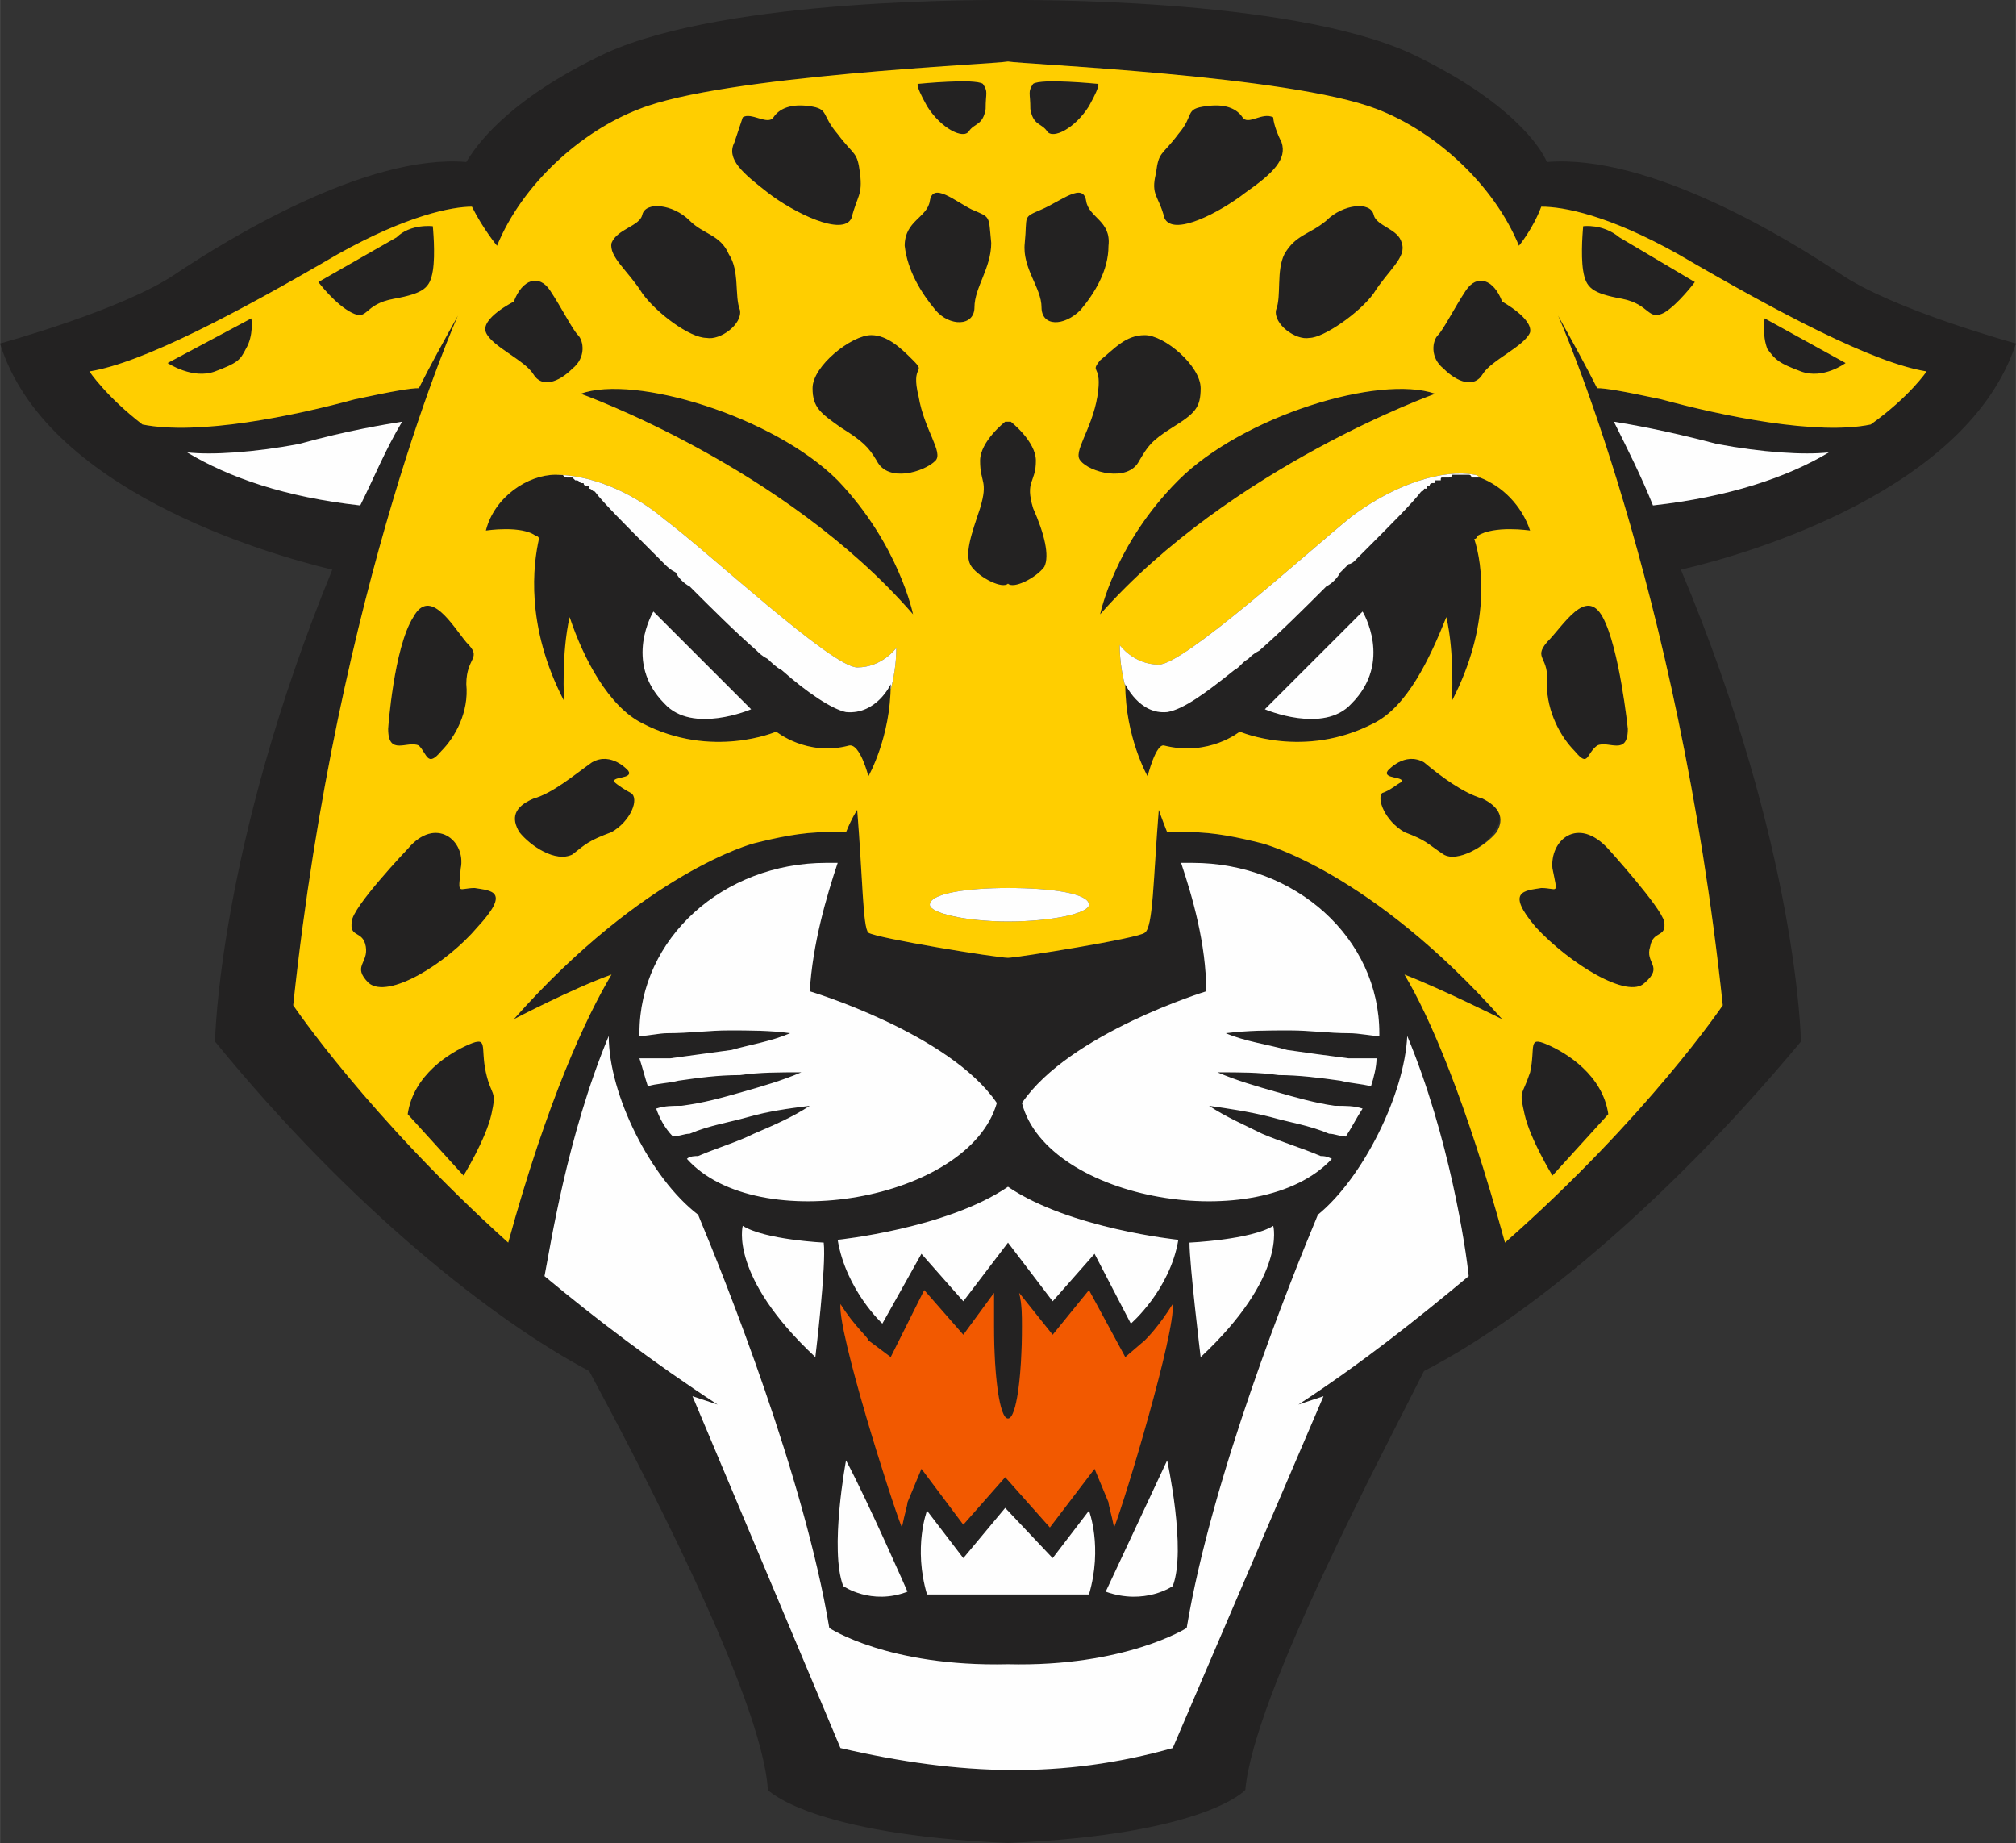
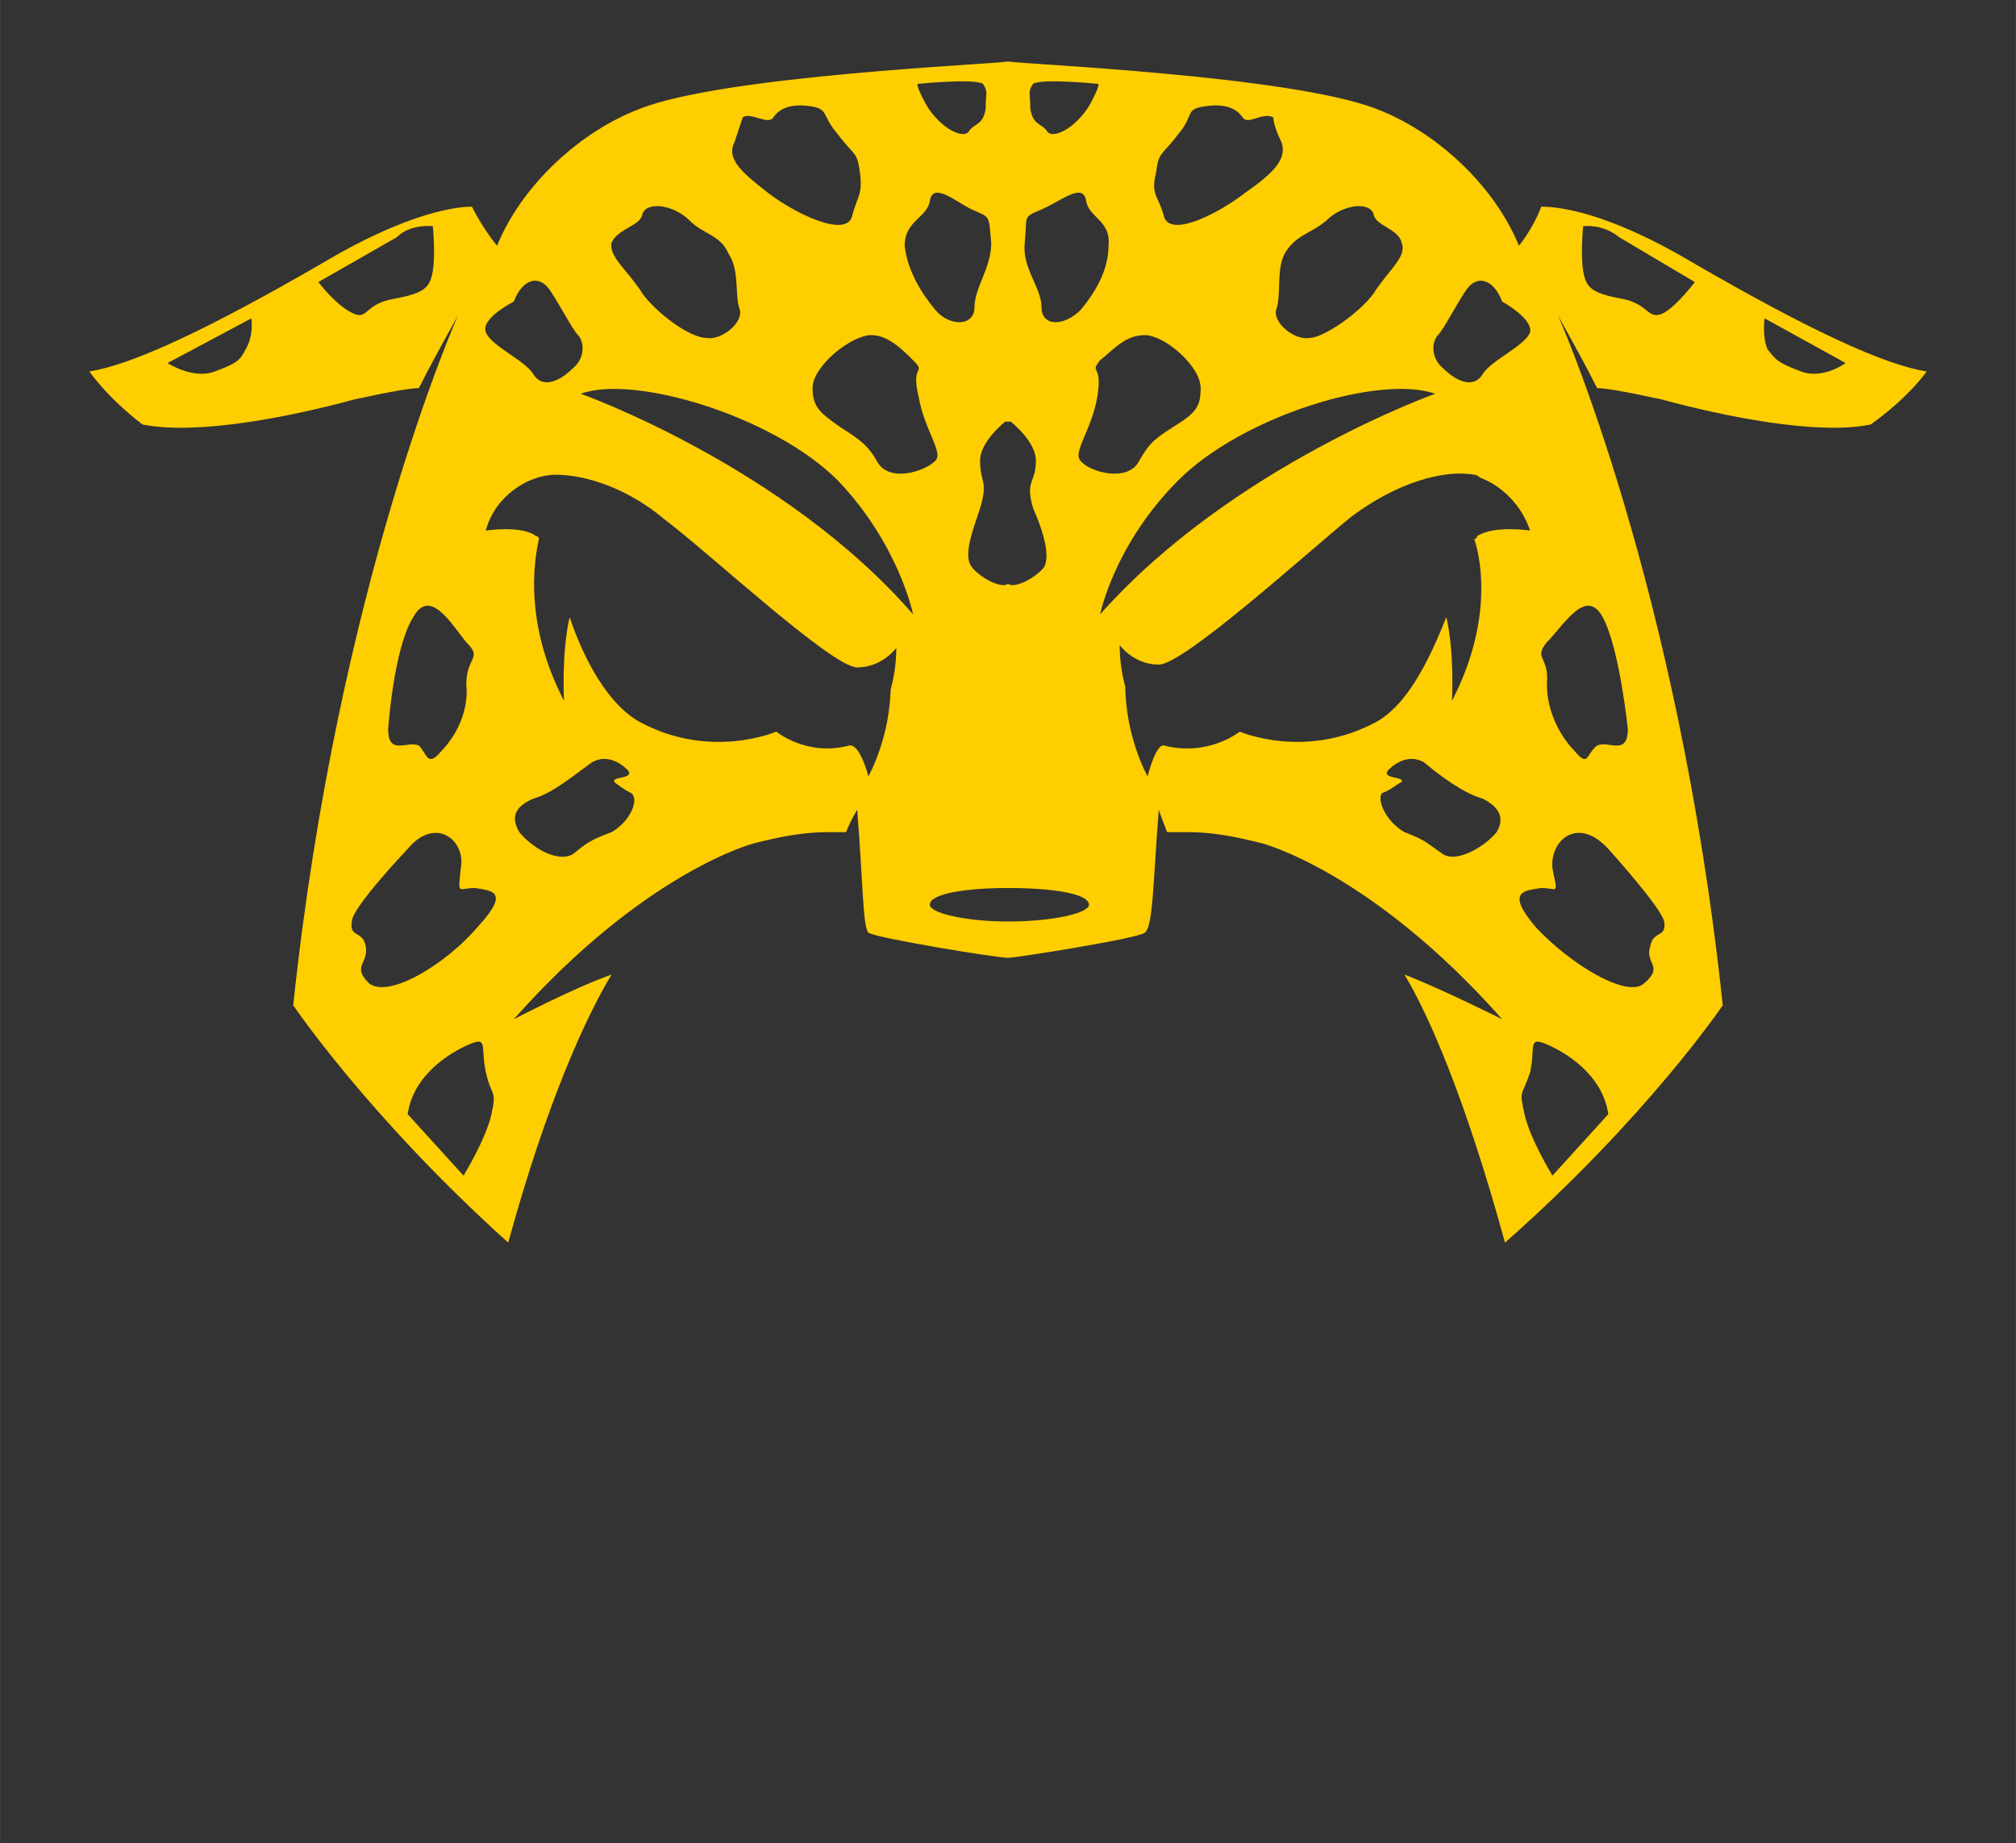
<svg xmlns="http://www.w3.org/2000/svg" xml:space="preserve" width="3825px" height="3496px" version="1.1" style="shape-rendering:geometricPrecision; text-rendering:geometricPrecision; image-rendering:optimizeQuality; fill-rule:evenodd; clip-rule:evenodd" viewBox="0 0 4685.01 4282.25">
  <rect x="0" y="0" width="4685.01" height="4282.25" fill="#333333" stroke="none" />
  <defs>
    <style type="text/css">
   
    .fil2 {fill:#FEFEFE;fill-rule:nonzero}
    .fil0 {fill:#232222;fill-rule:nonzero}
    .fil3 {fill:#F25900;fill-rule:nonzero}
    .fil1 {fill:#FFCE00;fill-rule:nonzero}
   
  </style>
  </defs>
  <g id="Layer_x0020_1">
-     <path class="fil0" d="M4685.01 798.11c0,0 -285.55,-77.85 -408.85,-162.2 -116.79,-77.85 -441.22,-278.99 -681.31,-259.53 -12.98,-32.44 -84.36,-142.73 -317.96,-253.03 -285.51,-129.74 -901.96,-123.3 -934.4,-123.3 -32.44,0 -648.89,-6.44 -934.4,123.3 -233.6,110.3 -304.98,220.59 -324.45,253.03 -233.6,-19.46 -558.04,181.68 -674.84,259.53 -123.29,84.35 -408.8,162.2 -408.8,162.2 103.82,337.39 609.95,486.62 772.18,525.54 -266.04,648.82 -272.54,1096.5 -272.54,1096.5 317.96,389.29 648.89,648.82 869.52,765.6 97.33,181.67 402.31,752.63 415.28,973.23 0,0 97.34,103.81 558.05,123.27 460.71,-19.47 551.56,-123.27 551.56,-123.27 19.46,-220.6 324.44,-791.56 415.28,-973.23 227.12,-116.79 551.56,-376.31 875.99,-765.6 0,0 -6.45,-447.68 -279,-1096.5 168.7,-38.92 668.34,-188.15 778.69,-525.54zm-4250.25 253.06c58.4,6.48 155.73,0 259.56,-19.46 116.79,-32.45 201.15,-45.42 240.08,-51.91 -38.94,64.88 -64.89,129.76 -97.33,194.64 -175.2,-19.47 -304.99,-64.88 -402.31,-123.27zm2582.56 2212.46c0,0 19.47,-6.49 58.41,-19.46l-350.4 817.5c-253.07,71.38 -493.16,64.89 -772.18,0l-343.92 -817.5c38.94,12.97 58.41,19.46 58.41,19.46 -149.25,-97.32 -285.52,-201.13 -402.32,-298.46 12.98,-64.88 51.92,-324.4 149.25,-557.97 0,136.25 97.34,330.89 207.64,415.24 64.89,155.72 246.58,609.88 304.98,960.24 0,0 136.27,90.84 415.29,84.35 272.54,6.49 415.29,-84.35 415.29,-84.35 58.4,-350.36 240.08,-804.52 304.98,-960.24 103.82,-84.35 201.15,-278.99 207.64,-415.24 97.33,233.57 136.27,493.09 142.76,557.97 -116.8,97.33 -246.58,201.14 -395.83,298.46zm-700.79 -700.72c-64.89,227.08 -558.05,311.43 -720.27,129.76 6.49,-6.48 19.47,-6.48 25.96,-6.48 45.42,-19.47 90.84,-32.44 129.77,-51.91 45.42,-19.46 90.85,-38.93 129.79,-64.88 -51.92,6.49 -97.34,12.98 -142.76,25.95 -45.42,12.98 -90.85,19.47 -136.26,38.93 -12.98,0 -25.96,6.49 -38.94,6.49 -19.47,-19.46 -32.44,-45.42 -38.93,-64.88 19.46,-6.48 38.93,-6.48 58.4,-6.48 51.9,-6.49 97.33,-19.48 142.75,-32.45 45.43,-12.97 90.84,-25.95 136.27,-45.41 -51.92,0 -97.34,0 -142.76,6.48 -51.91,0 -97.33,6.49 -142.76,12.98 -25.95,6.49 -51.9,6.49 -71.37,12.98 -6.49,-19.47 -12.98,-45.41 -19.47,-64.88 25.96,0 45.42,0 71.38,0 45.42,-6.49 97.33,-12.98 142.76,-19.47 45.42,-12.97 90.84,-19.46 136.26,-38.93 -45.42,-6.48 -97.33,-6.48 -142.75,-6.48 -45.43,0 -90.85,6.48 -142.76,6.48 -19.47,0 -45.42,6.49 -64.89,6.49l0 -6.49c0,-220.59 194.67,-395.77 434.76,-395.77 6.49,0 12.98,0 25.95,0 -25.95,77.85 -58.4,188.15 -64.88,298.45 0,0 324.44,97.32 434.75,259.53l0 -0.01zm421.78 317.92c-19.46,116.8 -110.3,194.65 -110.3,194.65l-84.36 -162.2 -97.33 110.29 -103.82 -136.25 -103.83 136.25 -97.33 -110.29 -90.85 162.2c0,0 -84.35,-77.85 -103.82,-194.65 0,0 253.07,-25.95 395.83,-123.27 142.75,97.32 395.81,123.27 395.81,123.27zm6.49 -875.92c6.49,0 19.48,0 25.96,0 240.09,0 434.76,175.18 434.76,395.78l0 6.49c-19.47,0 -45.42,-6.49 -71.37,-6.49 -45.43,0 -90.85,-6.48 -136.27,-6.48 -51.92,0 -97.34,0 -149.25,6.48 45.42,19.46 97.33,25.95 142.76,38.93 45.42,6.49 90.84,12.98 142.76,19.46 19.46,0 45.41,0 64.88,0 0,19.47 -6.49,45.42 -12.98,64.88 -25.95,-6.48 -51.9,-6.48 -71.38,-12.97 -45.41,-6.49 -97.33,-12.98 -142.75,-12.98 -45.42,-6.48 -90.84,-6.48 -142.76,-6.48 45.43,19.46 90.85,32.43 136.27,45.41 45.42,12.98 90.85,25.95 136.26,32.44 25.96,0 45.43,0 64.9,6.48 -12.98,19.47 -25.96,45.42 -38.94,64.89 -12.98,0 -25.96,-6.49 -38.93,-6.49 -45.42,-19.47 -90.85,-25.95 -136.27,-38.93 -51.91,-12.98 -97.33,-19.47 -142.75,-25.96 38.93,25.96 84.35,45.42 123.28,64.89 45.43,19.46 90.85,32.44 136.28,51.9 6.49,0 12.97,0 25.95,6.49 -168.72,181.67 -661.87,97.32 -720.26,-129.76 110.3,-162.21 428.26,-259.53 428.26,-259.53 0,-110.3 -32.45,-220.6 -58.4,-298.45l-0.01 0zm45.43 1148.42c0,0 -25.95,-214.11 -25.95,-266.02 0,0 142.76,-6.48 194.67,-38.92 0,0 32.44,116.78 -168.72,304.93l0 0.01zm-246.59 259.52l-103.81 136.25 -103.82 -116.79 -97.34 110.3 -97.33 -129.76 -32.45 77.85c0,6.49 -6.49,25.95 -12.98,58.4 -25.95,-64.89 -149.24,-454.17 -142.75,-519.06 32.44,51.91 64.88,77.86 64.88,84.35l51.92 38.93 77.86 -155.72 90.85 103.81 71.38 -97.32c0,25.95 0,51.91 0,77.86 0,116.79 12.97,214.11 32.44,214.11 19.46,0 32.44,-97.32 32.44,-214.11 0,-25.96 0,-51.91 -6.49,-77.86l77.87 97.32 84.35 -103.81 84.36 155.72 45.42 -38.93c6.49,-6.49 32.44,-32.44 64.89,-84.35 6.49,64.88 -110.31,454.17 -136.27,519.06 -6.49,-32.45 -12.97,-51.91 -12.97,-58.4l-32.45 -77.85zm-12.97 291.96l-376.36 0c-32.44,-110.3 0,-194.64 0,-194.64l84.36 110.3 97.33 -116.79 110.31 116.79 84.36 -110.3c0,0 32.44,84.34 0,194.64zm-421.79 -6.46c-84.35,32.44 -149.25,-12.98 -149.25,-12.98 -32.44,-84.35 6.49,-291.97 6.49,-291.97 51.91,97.32 142.76,304.94 142.76,304.94l0 0.01zm603.48 -304.97c0,0 45.42,207.62 12.97,291.96 0,0 -64.88,45.41 -155.73,12.98 0,0 97.34,-207.62 142.76,-304.94zm-817.59 -240.05c-201.16,-188.16 -168.72,-304.94 -168.72,-304.94 51.92,32.44 188.18,38.93 188.18,38.93 6.49,51.9 -19.47,266.01 -19.47,266.01l0.01 0zm1946.67 -1978.88c-25.96,-64.88 -58.41,-129.76 -90.85,-194.65 38.93,6.49 116.8,19.47 240.09,51.91 103.85,19.47 201.14,25.96 259.54,19.47 -97.29,58.39 -233.6,103.81 -408.78,123.27zm506.13 -188.16c-123.3,25.96 -343.89,-19.46 -486.68,-58.39 -90.84,-19.46 -129.77,-25.95 -149.24,-25.95 -25.95,-51.9 -58.4,-110.3 -90.84,-168.69 0,0 279.02,622.86 382.87,1602.57 0,0 -175.23,259.53 -506.16,551.49 -90.85,-330.89 -175.2,-525.54 -233.6,-622.86 84.35,32.45 227.11,103.81 227.11,103.81 -304.98,-343.86 -558.05,-408.74 -558.05,-408.74 -51.91,-12.99 -110.31,-25.96 -168.7,-25.96 -19.48,0 -32.45,0 -51.92,0 -12.98,-32.44 -19.47,-51.91 -19.47,-51.91 -12.97,162.2 -12.97,272.5 -32.44,285.48 -12.98,12.98 -298.49,58.39 -317.95,58.39 -25.96,0 -304.99,-45.41 -324.45,-58.39 -12.98,-12.98 -12.98,-123.28 -25.96,-285.48 0,0 -12.97,19.47 -25.95,51.91 -12.98,0 -32.45,0 -45.42,0 -58.41,0 -116.8,12.97 -168.71,25.96 0,0 -253.08,64.87 -558.05,408.74 0,0 136.26,-71.36 227.11,-103.81 -58.4,97.32 -149.25,291.97 -240.09,622.86 -324.44,-291.96 -499.64,-551.49 -499.64,-551.49 103.82,-979.71 382.84,-1602.57 382.84,-1602.57 -32.44,58.39 -64.88,116.79 -90.84,168.69 -19.46,0 -58.4,6.49 -149.25,25.95 -142.75,38.93 -363.38,84.35 -493.15,58.39 -84.36,-64.88 -123.29,-123.26 -123.29,-123.26 123.29,-19.47 343.91,-136.26 577.51,-272.51 162.22,-90.84 266.05,-110.3 311.47,-110.3 25.96,51.91 58.41,90.83 58.41,90.83 58.39,-142.73 194.66,-266 330.93,-317.9 194.66,-77.84 824.08,-103.85 856.53,-110.29 32.45,6.44 655.38,32.45 856.53,110.29 136.27,51.9 272.53,175.17 330.93,317.9 0,0 32.45,-38.92 51.92,-90.83 51.91,0 155.73,19.46 317.95,110.3 233.59,136.25 454.24,253.04 577.54,272.51 0,0 -38.96,58.38 -129.8,123.26zm-908.45 123.26l-6.49 0c-6.5,0 -6.5,0 -6.5,0 -6.48,0 -6.48,0 -6.48,0 0,0 0,-6.48 -6.5,-6.48l-6.49 0c0,0 0,0 -6.48,0 0,0 0,0 -6.49,0l-6.49 0c-6.49,0 -6.49,0 -6.49,0l-6.49 0c0,0 0,6.48 -6.49,6.48l-6.49 0c0,0 0,0 -6.49,0 -6.48,0 -6.48,0 -6.48,6.49 0,0 0,0 -6.5,0 -6.49,0 -6.49,0 -6.49,0 0,6.49 0,6.49 -6.48,6.49 0,0 -6.5,0 -6.5,6.48 -6.48,0 -6.48,0 -6.48,6.49l-6.49 0c0,0 0,6.49 -6.49,6.49 -19.47,25.95 -71.38,77.85 -136.27,142.74 -6.49,6.49 -12.98,12.98 -19.47,19.46 0,0 -6.49,6.49 -12.97,6.49 -6.49,6.48 -12.98,12.97 -19.47,19.46 -6.49,12.98 -19.47,25.96 -32.45,32.44 -51.91,51.91 -103.82,103.82 -155.73,149.23 -12.98,6.49 -19.47,12.98 -25.95,19.46 -12.98,6.49 -19.47,19.47 -32.45,25.96 -64.88,51.91 -116.8,90.83 -155.73,97.32 -64.89,6.49 -97.33,-64.88 -97.33,-64.88 0,123.27 51.91,214.11 51.91,214.11 0,0 19.46,-77.86 38.93,-71.38 103.83,25.96 175.2,-32.43 175.2,-32.43 0,0 149.25,64.87 311.47,-19.47 77.87,-38.93 129.78,-149.23 168.71,-246.55 19.47,84.34 12.98,194.64 12.98,194.64 90.84,-175.17 71.38,-317.92 51.91,-376.31 6.49,0 6.49,-6.48 6.49,-6.48 38.93,-25.96 123.29,-12.98 123.29,-12.98 -19.47,-58.39 -64.89,-103.81 -116.8,-123.28l0.01 0.01zm-1972.63 733.17c-12.98,-6.49 -32.44,-19.46 -38.93,-25.95 -6.5,-12.98 45.42,-6.49 32.44,-25.95 0,0 -38.94,-45.42 -84.36,-19.47 -45.42,32.44 -90.84,71.37 -136.26,84.35 -45.42,19.46 -51.91,45.41 -32.45,77.85 25.96,32.44 84.36,71.38 123.29,51.91 32.45,-25.95 38.94,-32.44 90.84,-51.91 45.43,-25.95 64.89,-77.85 45.43,-90.83l0 0zm1083.65 -921.32c-12.98,77.86 -58.4,129.76 -38.94,149.22 19.47,25.96 110.31,51.91 136.27,0 19.47,-32.44 25.95,-45.41 77.86,-77.85 51.91,-32.44 64.89,-45.42 64.89,-90.83 0,-51.91 -84.36,-123.28 -129.78,-123.28 -45.42,0 -71.37,32.44 -103.82,58.39 -25.96,32.44 6.49,6.49 -6.49,84.35l0.01 0zm-116.8 -616.35c12.98,19.44 64.9,-6.5 97.34,-58.4 32.45,-58.4 19.47,-51.9 19.47,-51.9 0,0 -129.78,-13 -149.25,0 -12.97,19.45 -6.49,19.45 -6.49,58.4 6.49,38.89 25.96,32.45 38.93,51.9zm-791.65 480.11c32.44,6.49 84.35,-32.44 77.87,-64.88 -12.98,-32.44 0,-90.83 -25.96,-129.76 -19.47,-45.41 -58.4,-45.41 -90.84,-77.86 -38.94,-38.93 -103.83,-45.41 -110.32,-12.98 -6.49,25.96 -58.4,32.45 -71.38,64.89 -6.48,32.44 38.94,64.88 71.38,116.78 32.45,45.42 110.32,103.81 149.25,103.81zm869.51 -64.9c32.44,-38.92 64.89,-90.83 64.89,-149.22 6.49,-58.4 -45.43,-64.89 -51.92,-103.81 -6.48,-45.42 -58.39,0 -103.82,19.46 -45.42,19.46 -32.44,12.98 -38.93,77.86 -6.49,58.39 38.93,103.81 38.93,149.22 0,45.42 51.91,45.42 90.84,6.49l0.01 0zm532.09 64.9c32.44,0 116.8,-58.39 149.24,-103.81 32.44,-51.9 77.87,-84.35 64.89,-116.79 -6.49,-32.43 -58.4,-38.92 -64.89,-64.88 -6.49,-32.44 -71.38,-25.95 -110.31,12.98 -38.93,32.44 -71.38,32.44 -97.33,77.86 -19.47,38.93 -6.49,97.32 -19.47,129.76 -6.49,32.44 45.42,71.37 77.86,64.88l0.01 0zm-149.24 -337.39c64.89,-45.41 97.33,-77.86 84.35,-116.77 -19.46,-38.96 -19.46,-58.4 -19.46,-58.4 -25.96,-13.01 -58.41,19.44 -71.38,0 -12.98,-19.45 -38.93,-32.45 -84.36,-25.95 -51.91,6.5 -25.95,19.44 -64.89,64.84 -38.93,51.93 -45.42,38.96 -51.9,90.86 -12.98,51.91 6.48,51.91 19.46,103.82 19.46,45.41 129.78,-12.98 188.18,-58.4zm-1005.77 454.18c0,45.42 19.46,58.4 64.89,90.84 51.91,32.44 64.89,45.41 84.35,77.86 25.95,51.9 110.31,25.95 136.27,0 19.47,-19.47 -25.96,-71.38 -38.94,-149.23 -19.46,-77.86 19.47,-51.91 -12.98,-84.35 -25.95,-25.95 -58.4,-58.39 -97.33,-58.39 -45.42,0 -136.27,71.37 -136.27,123.27l0.01 0zm389.33 278.99c-19.46,58.39 -38.93,110.3 -19.46,136.25 19.46,25.95 71.38,51.91 84.35,38.93 12.98,12.98 64.89,-12.98 84.36,-38.93 12.98,-25.95 0,-77.86 -25.95,-136.25 -19.47,-64.88 6.49,-58.39 6.49,-110.3 0,-45.42 -58.41,-90.84 -58.41,-90.84l-12.97 0c0,0 -58.41,45.42 -58.41,90.84 0,51.91 19.47,45.42 0,110.3zm-25.96 -875.89c12.98,-19.45 32.45,-13.01 38.94,-51.9 0,-38.95 6.49,-38.95 -6.49,-58.4 -19.47,-13 -149.25,0 -149.25,0 0,0 -12.97,-6.5 19.47,51.9 32.45,51.9 84.36,77.84 97.33,58.4zm1193.96 564.45c19.46,-32.43 97.33,-64.88 110.31,-97.32 6.49,-32.44 -64.89,-71.37 -64.89,-71.37 -19.47,-51.9 -58.4,-64.87 -84.36,-25.95 -25.95,38.93 -51.91,90.83 -64.89,103.81 -12.97,12.98 -19.46,51.91 12.98,77.86 32.45,32.44 71.38,45.42 90.85,12.98l0 -0.01zm-1271.83 -149.24c32.44,38.93 90.84,38.93 90.84,-6.49 0,-45.41 38.94,-90.83 38.94,-149.22 -6.49,-64.88 0,-58.4 -45.42,-77.85 -38.94,-19.47 -90.85,-64.89 -97.34,-19.47 -6.49,38.92 -58.4,45.41 -58.4,103.81 6.49,58.39 38.94,110.3 71.38,149.23l0 -0.01zm-389.34 -272.49c58.4,45.42 175.2,103.81 194.66,58.4 12.98,-51.91 25.96,-51.91 19.47,-103.82 -6.49,-51.9 -12.97,-38.93 -51.91,-90.86 -38.93,-45.4 -19.47,-58.34 -64.88,-64.84 -45.43,-6.5 -71.39,6.5 -84.36,25.95 -12.98,19.44 -51.91,-13.01 -71.38,0 0,0 -6.48,19.44 -19.47,58.4 -19.46,38.91 19.47,71.36 77.87,116.77zm-545.07 421.73c19.47,32.45 58.4,19.47 90.85,-12.97 32.44,-25.96 25.95,-64.89 12.97,-77.86 -12.97,-12.98 -38.93,-64.88 -64.89,-103.81 -25.95,-38.93 -64.89,-25.96 -84.35,25.95 0,0 -77.87,38.93 -64.89,71.37 12.98,32.44 90.85,64.88 110.32,97.32l-0.01 0zm2355.48 1557.15c-45.42,-19.46 -25.96,6.49 -38.94,64.88 -19.46,58.39 -25.95,38.93 -12.97,97.33 12.97,58.39 64.89,142.74 64.89,142.74l129.77 -142.74c-12.97,-90.84 -97.34,-142.75 -142.75,-162.21zm-149.24 -570.95c-45.42,-12.98 -97.34,-51.91 -136.27,-84.34 -45.42,-25.96 -84.36,19.46 -84.36,19.46 -12.97,19.46 38.94,12.97 32.45,25.95 -12.98,6.49 -25.96,19.47 -45.42,25.96 -12.98,12.97 6.49,64.88 51.91,90.83 51.91,19.46 51.91,25.95 90.84,51.91 32.45,19.46 97.33,-19.47 116.8,-51.91 25.96,-32.44 12.98,-58.39 -25.95,-77.86zm233.61 -1330.08c0,0 -6.49,64.88 0,103.81 6.49,38.93 19.46,51.91 90.84,64.89 64.89,12.97 58.4,51.9 97.34,32.43 32.44,-19.46 71.38,-71.36 71.38,-71.36l-175.21 -103.82c-38.93,-32.44 -84.35,-25.95 -84.35,-25.95zm-2705.88 1206.8c19.47,19.47 19.47,51.91 51.91,12.98 32.45,-32.45 64.88,-90.84 58.4,-155.72 0,-64.88 38.93,-58.39 0,-97.32 -32.44,-38.93 -84.36,-129.77 -123.29,-58.39 -45.42,71.37 -58.4,259.52 -58.4,259.52 0,64.88 45.42,25.95 71.38,38.93l0 0zm2634.49 285.47c12.98,64.88 12.98,45.42 -25.97,45.42 -38.92,6.49 -84.35,6.49 -12.97,90.84 77.87,84.34 214.14,168.69 253.07,129.76 45.42,-38.93 0,-45.42 12.98,-84.35 6.48,-38.93 38.93,-19.47 32.44,-58.39 -6.49,-32.44 -129.78,-168.7 -129.78,-168.7 -71.38,-77.85 -136.26,-19.46 -129.77,45.42zm-3218.5 -1174.35c0,0 58.4,38.93 110.31,19.47 51.91,-19.47 58.4,-25.96 71.38,-51.9 19.47,-32.45 12.98,-71.38 12.98,-71.38l-194.67 103.81zm3795.99 19.47c51.95,19.47 103.85,-19.46 103.85,-19.46l-188.2 -103.81c0,0 -6.44,38.93 6.5,71.37 19.45,25.95 25.95,32.44 77.85,51.9zm-590.47 726.69c0,64.87 32.44,123.27 64.88,155.71 32.45,38.93 25.96,6.49 51.92,-12.98 25.95,-12.98 71.38,25.95 71.38,-38.93 0,0 -19.47,-188.15 -58.41,-259.52 -38.93,-71.37 -90.84,19.46 -129.77,58.39 -32.45,38.93 6.49,32.44 0,97.32l0 0.01zm-2504.72 836.95c-45.42,19.46 -129.78,71.37 -142.75,162.21l129.77 142.74c0,0 51.92,-84.35 64.89,-142.74 12.98,-58.4 0,-38.94 -12.98,-97.33 -12.97,-58.39 6.49,-84.34 -38.93,-64.88zm12.98 -363.33c-38.93,0 -38.93,19.47 -32.45,-45.42 12.99,-64.88 -58.39,-123.27 -123.28,-45.41 0,0 -129.78,136.25 -129.78,168.69 -6.49,38.93 25.95,19.47 32.44,58.4 6.49,38.93 -32.44,45.41 6.49,84.34 45.42,38.93 181.69,-45.41 253.07,-129.76 77.87,-84.34 32.44,-84.34 -6.49,-90.84zm-181.69 -1511.74l-181.69 103.81c0,0 38.93,51.91 77.87,71.37 38.93,19.47 25.95,-19.46 97.33,-32.44 71.38,-12.98 84.36,-25.95 90.85,-64.88 6.49,-38.93 0,-103.81 0,-103.81 0,0 -51.91,-6.49 -84.36,25.95l0 0zm428.28 363.33c0,0 473.69,168.69 772.18,512.56 0,0 -32.45,-162.2 -175.2,-311.43 -149.25,-149.23 -473.69,-246.55 -596.98,-201.14l0 0.01zm616.43 739.66c-32.44,-6.49 -90.85,-45.42 -149.25,-97.32 -12.97,-6.49 -25.95,-19.47 -32.44,-25.96 -12.97,-6.49 -19.47,-12.97 -25.95,-19.46 -51.92,-45.42 -103.83,-97.32 -155.73,-149.23 -12.98,-6.48 -25.96,-19.46 -32.45,-32.44 -12.98,-6.49 -19.47,-12.98 -25.96,-19.46l-6.49 -6.49c-6.49,-6.48 -12.97,-12.98 -19.46,-19.47 -64.89,-64.88 -116.8,-116.78 -136.28,-142.73 -6.48,0 -6.48,-6.49 -12.97,-6.49 0,0 0,0 0,-6.49 -6.49,0 -6.49,0 -6.49,0l-6.49 -6.49c0,0 0,0 -6.49,0 0,0 0,0 0,-6.48 -6.49,0 -6.49,0 -12.98,0l-6.49 -6.49c0,0 0,0 -6.48,0 0,0 0,0 -6.49,0 -6.49,0 -6.49,-6.49 -12.98,-6.49 -6.49,0 -6.49,0 -12.98,0 -64.89,0 -142.75,51.91 -162.22,129.76 0,0 84.35,-12.97 116.8,12.98 6.49,0 6.49,6.49 6.49,6.49 -12.98,58.39 -32.44,201.13 58.4,376.31 0,0 -6.49,-110.3 12.98,-194.64 32.44,97.32 90.84,207.62 168.71,246.55 162.22,84.34 311.46,19.46 311.46,19.46 0,0 71.38,58.39 168.72,32.44 25.95,-6.49 45.42,71.37 45.42,71.37 0,0 51.91,-90.83 51.91,-214.1 0,0 -32.45,71.36 -103.82,64.87l0 0zm-421.76 -19.47c-97.34,-97.32 -25.95,-214.11 -25.95,-214.11 19.46,19.46 220.61,220.6 227.1,227.08 0,0 -136.26,58.39 -201.15,-12.97zm1790.91 -720.19c-129.78,-45.42 -447.74,51.9 -596.98,201.13 -149.25,149.23 -181.69,311.43 -181.69,311.43 304.98,-343.87 778.66,-512.56 778.66,-512.56l0.01 0zm-194.65 720.19c-64.88,71.37 -201.15,12.98 -201.15,12.98 6.49,-6.49 207.64,-207.62 227.11,-227.09 0,0 71.38,116.79 -25.96,214.11l0 0z" />
    <path class="fil1" d="M2926.49 1511.82c-12.97,6.49 -19.46,12.98 -25.95,19.46 6.49,-6.49 12.98,-12.97 25.95,-19.46zm-1388.61 -207.6c-6.49,-6.49 -12.98,-12.98 -19.47,-19.46 6.49,6.49 12.98,12.97 19.47,19.46zm246.56 227.07c6.49,6.49 19.47,19.46 32.44,25.95 -12.97,-6.49 -25.95,-19.46 -32.44,-25.95zm-25.96 -19.47c6.49,6.49 12.98,12.98 25.95,19.46 -12.97,-6.49 -19.46,-12.97 -25.95,-19.46zm1823.38 -1031.6c-19.46,51.91 -51.9,90.83 -51.9,90.83 -58.41,-142.74 -194.67,-266 -330.94,-317.9 -201.15,-77.84 -824.09,-103.85 -856.53,-110.29 -32.44,6.44 -661.87,32.45 -856.54,110.29 -136.26,51.9 -272.53,175.17 -330.93,317.9 0,0 -32.44,-38.92 -58.4,-90.83 -45.42,0 -149.24,19.46 -311.47,110.3 -233.6,136.25 -454.22,253.04 -577.51,272.5 0,0 38.94,58.39 123.29,123.27 129.78,25.96 350.4,-19.46 493.16,-58.39 90.84,-19.46 129.77,-25.95 149.24,-25.95 25.96,-51.91 58.4,-110.3 90.85,-168.69 0,0 -279.03,622.86 -382.85,1602.57 0,0 175.2,259.52 499.65,551.5 90.84,-330.9 181.69,-525.55 240.08,-622.87 -90.84,32.44 -227.11,103.82 -227.11,103.82 304.98,-343.88 558.04,-408.76 558.04,-408.76 51.92,-12.97 110.32,-25.96 168.72,-25.96 12.98,0 32.45,0 45.42,0 12.98,-32.43 25.95,-51.9 25.95,-51.9 12.98,162.2 12.98,272.5 25.96,285.48 19.47,12.97 298.49,58.39 324.45,58.39 19.46,0 304.98,-45.42 317.95,-58.39 19.47,-12.98 19.47,-123.28 32.45,-285.48 0,0 6.49,19.47 19.46,51.9 19.47,0 32.45,0 51.92,0 58.4,0 116.8,12.99 168.71,25.96 0,0 253.07,64.88 558.04,408.76 0,0 -142.75,-71.38 -227.1,-103.82 58.39,97.32 142.75,291.97 233.59,622.87 330.94,-291.97 506.11,-551.5 506.11,-551.5 -103.79,-979.71 -382.81,-1602.57 -382.81,-1602.57 32.44,58.39 64.88,116.79 90.84,168.69 19.46,0 58.4,6.49 149.24,25.95 142.73,38.93 363.38,84.35 486.68,58.39 90.84,-64.88 129.8,-123.27 129.8,-123.27 -123.3,-19.46 -343.95,-136.25 -577.54,-272.5 -162.23,-90.84 -266.04,-110.3 -317.96,-110.3l-0.01 0zm-3010.84 330.88c-12.98,25.95 -19.47,32.44 -71.38,51.9 -51.91,19.47 -110.31,-19.46 -110.31,-19.46l194.67 -103.81c0,0 6.49,38.93 -12.98,71.37zm434.77 -181.67c-6.49,38.93 -19.47,51.91 -90.85,64.89 -71.37,12.97 -58.4,51.9 -97.33,32.43 -38.93,-19.46 -77.87,-71.36 -77.87,-71.36l181.69 -103.82c32.45,-32.44 84.35,-25.95 84.35,-25.95 0,0 6.5,64.88 0,103.81l0.01 0zm2335.98 149.24c12.98,-12.98 38.93,-64.88 64.88,-103.81 25.96,-38.92 64.89,-25.95 84.36,25.95 0,0 71.38,38.93 64.89,71.37 -12.97,32.45 -90.84,64.89 -110.31,97.32 -19.47,32.45 -58.4,19.47 -90.84,-12.97 -32.45,-25.95 -25.96,-64.89 -12.98,-77.86l0 0zm-259.55 -266.03c38.94,-38.92 103.83,-45.41 110.32,-12.98 6.49,25.96 58.4,32.45 64.89,64.89 12.97,32.44 -32.45,64.88 -64.89,116.79 -32.45,45.41 -116.8,103.81 -149.25,103.81 -32.44,6.48 -84.35,-32.45 -77.86,-64.89 12.97,-32.44 0,-90.83 19.46,-129.76 25.96,-45.41 58.41,-45.41 97.34,-77.86l-0.01 0zm-395.82 -110.3c6.49,-51.9 12.97,-38.93 51.91,-90.85 38.93,-45.4 12.98,-58.4 64.89,-64.84 45.42,-6.5 71.37,6.44 84.36,25.95 12.97,19.44 45.41,-13.01 71.37,0 0,0 0,19.44 19.47,58.4 12.97,38.9 -19.47,71.34 -84.35,116.76 -58.41,45.41 -168.72,103.81 -188.19,58.39 -12.97,-51.9 -32.44,-51.9 -19.47,-103.81l0.01 0zm103.83 499.61c0,45.42 -12.97,58.4 -64.88,90.84 -51.91,32.44 -58.4,45.41 -77.87,77.86 -25.96,51.9 -116.8,25.95 -136.26,0 -19.47,-19.47 25.95,-71.38 38.93,-149.23 12.98,-77.86 -19.47,-51.91 6.49,-84.35 32.45,-25.95 58.4,-58.39 103.82,-58.39 45.42,0 129.78,71.37 129.78,123.27l-0.01 0zm-389.33 -707.2c19.46,-13 149.24,0 149.24,0 0,0 12.98,-6.5 -19.46,51.9 -32.45,51.9 -84.36,77.84 -97.34,58.4 -12.98,-19.45 -32.44,-13.01 -38.94,-51.9 0,-38.95 -6.48,-38.95 6.5,-58.4zm-19.47 369.81c6.49,-64.88 -6.49,-58.39 38.93,-77.86 45.42,-19.46 97.34,-64.87 103.83,-19.46 6.48,38.93 58.4,45.42 51.9,103.81 0,58.4 -32.44,110.3 -64.88,149.23 -38.94,38.92 -90.85,38.92 -90.85,-6.49 0,-45.42 -45.41,-90.83 -38.93,-149.23zm-45.43 415.24l12.97 0c0,0 58.41,45.42 58.41,90.84 0,51.91 -25.96,45.42 -6.49,110.3 25.95,58.39 38.93,110.3 25.95,136.25 -19.47,25.95 -71.38,51.91 -84.36,38.93 -12.97,12.98 -64.88,-12.98 -84.35,-38.93 -19.47,-25.95 0,-77.86 19.47,-136.25 19.47,-64.88 0,-58.39 0,-110.3 0,-45.42 58.4,-90.84 58.4,-90.84zm-201.16 -785.05c0,0 129.78,-13 149.25,0 12.97,19.45 6.49,19.45 6.49,58.4 -6.49,38.89 -25.96,32.45 -38.94,51.9 -12.98,19.44 -64.89,-6.5 -97.33,-58.4 -32.44,-58.4 -19.47,-51.9 -19.47,-51.9zm25.96 272.49c6.49,-45.41 58.4,0 97.33,19.46 45.43,19.47 38.94,12.98 45.43,77.86 0,58.39 -38.94,103.81 -38.94,149.23 0,45.41 -58.4,45.41 -90.85,6.49 -32.44,-38.93 -64.88,-90.84 -71.37,-149.23 0,-58.39 51.91,-64.88 58.4,-103.81zm-38.94 369.81c32.44,32.45 -6.49,6.49 12.98,84.35 12.97,77.86 58.4,129.76 38.93,149.23 -25.96,25.95 -110.31,51.91 -136.27,0 -19.46,-32.44 -32.44,-45.41 -84.35,-77.86 -45.42,-32.44 -64.89,-45.42 -64.89,-90.83 0,-51.91 90.84,-123.28 136.27,-123.28 38.94,0 71.38,32.45 97.34,58.39l-0.01 0zm-415.27 -506.05c12.97,-38.96 19.46,-58.4 19.46,-58.4 19.47,-13.01 58.41,19.44 71.38,0 12.98,-19.51 38.94,-32.45 84.36,-25.95 45.42,6.44 25.95,19.44 64.89,64.84 38.93,51.93 45.42,38.95 51.91,90.85 6.49,51.91 -6.49,51.91 -19.47,103.81 -19.47,45.42 -136.26,-12.97 -194.67,-58.39 -58.4,-45.41 -97.33,-77.85 -77.86,-116.76zm-285.53 233.56c12.98,-32.44 64.89,-38.93 71.38,-64.88 6.49,-32.44 71.38,-25.95 110.31,12.98 32.44,32.43 71.38,32.43 90.85,77.85 25.95,38.93 12.97,97.32 25.95,129.77 6.49,32.43 -45.42,71.36 -77.87,64.88 -38.93,0 -116.79,-58.4 -149.24,-103.82 -32.45,-51.9 -77.86,-84.34 -71.38,-116.78l0 0zm-227.09 136.23c19.46,-51.9 58.4,-64.87 84.35,-25.94 25.96,38.92 51.92,90.83 64.89,103.81 12.98,12.97 19.47,51.9 -12.97,77.85 -32.45,32.44 -71.38,45.42 -90.85,12.98 -19.47,-32.44 -97.34,-64.88 -110.31,-97.32 -12.98,-32.44 64.89,-71.37 64.89,-71.37l0 -0.01zm-292.02 992.72c0,0 12.98,-188.16 58.4,-259.53 38.94,-71.37 90.84,19.47 123.3,58.4 38.92,38.92 0,32.43 0,97.32 6.48,64.87 -25.96,123.27 -58.4,155.71 -32.45,38.93 -32.45,6.49 -51.92,-12.98 -25.95,-12.98 -71.38,25.95 -71.38,-38.93l0 0.01zm240.1 895.36c-12.97,58.39 -64.89,142.74 -64.89,142.74l-129.78 -142.74c12.98,-90.84 97.34,-142.74 142.76,-162.2 45.42,-19.47 25.95,6.48 38.94,64.88 12.97,58.39 25.95,38.93 12.97,97.32zm-32.45 -434.72c-71.38,84.35 -207.65,168.69 -253.07,129.77 -38.93,-38.93 0,-45.42 -6.49,-84.35 -6.48,-38.93 -38.93,-19.46 -32.44,-58.39 0,-32.44 129.78,-168.69 129.78,-168.69 64.89,-77.86 136.27,-19.47 123.28,45.41 -6.48,64.88 -6.48,45.42 32.45,45.42 38.93,6.49 84.36,6.49 6.49,90.83zm311.46 -220.6c-51.91,19.47 -58.4,25.96 -90.84,51.91 -38.94,19.47 -97.34,-19.47 -123.3,-51.91 -19.46,-32.44 -12.97,-58.39 32.45,-77.85 45.42,-12.98 90.85,-51.91 136.27,-84.35 45.42,-25.95 84.35,19.47 84.35,19.47 12.98,19.46 -38.93,12.97 -32.44,25.95 6.49,6.49 25.96,19.46 38.93,25.95 19.47,12.98 0,64.88 -45.42,90.83l0 0zm648.91 -330.87c0,-6.49 0,-6.49 0,-12.98 0,123.27 -51.91,214.11 -51.91,214.11 0,0 -19.47,-77.87 -45.43,-71.38 -97.33,25.96 -168.71,-32.44 -168.71,-32.44 0,0 -149.24,64.88 -311.46,-19.46 -77.87,-38.93 -136.27,-149.23 -168.71,-246.55 -19.47,84.34 -12.98,194.64 -12.98,194.64 -90.85,-175.17 -71.38,-317.92 -58.4,-376.31 0,0 0,-6.49 -6.49,-6.49 -32.45,-25.95 -116.8,-12.97 -116.8,-12.97 19.47,-77.86 97.33,-129.77 162.22,-129.77 71.38,0 168.71,32.44 253.07,103.81 103.82,77.87 389.33,343.88 447.73,343.88 58.4,0 90.84,-45.42 90.84,-45.42 0,38.93 -6.48,71.37 -12.97,97.32l0 0.01zm-720.27 -687.77c123.29,-45.42 447.73,51.9 596.98,201.13 142.75,149.23 175.2,311.43 175.2,311.43 -298.49,-343.87 -772.18,-512.56 -772.18,-512.56zm992.79 1226.26c-97.34,0 -181.69,-19.46 -181.69,-38.93 0,-25.95 84.35,-38.92 181.69,-38.92 103.82,0 188.17,12.97 188.17,38.92 0,19.47 -84.35,38.93 -188.17,38.93zm395.82 -1025.13c149.25,-149.23 467.21,-246.55 596.99,-201.13 0,0 -473.69,168.69 -778.67,512.56 0,0 32.44,-162.2 181.69,-311.43l-0.01 0zm739.74 817.51c-25.96,32.44 -90.84,71.38 -123.28,51.91 -38.94,-25.95 -38.94,-32.44 -90.85,-51.91 -45.42,-25.95 -64.89,-77.85 -51.91,-90.83 19.47,-6.49 32.45,-19.47 45.42,-25.96 6.49,-12.97 -45.42,-6.49 -32.44,-25.94 0,0 38.93,-45.42 84.36,-19.48 38.93,32.45 90.84,71.38 136.26,84.35 38.94,19.46 51.91,45.42 32.44,77.86zm-45.42 -687.74c0,0 0,6.49 -6.5,6.49 19.48,58.39 38.94,201.13 -51.9,376.31 0,0 6.49,-110.3 -12.98,-194.64 -38.94,97.32 -90.85,207.62 -168.71,246.55 -162.23,84.34 -311.47,19.46 -311.47,19.46 0,0 -71.38,58.39 -175.21,32.44 -19.46,-6.49 -38.92,71.37 -38.92,71.37 0,0 -51.92,-90.83 -51.92,-214.11 0,0 0,0 0,6.49 -6.49,-25.95 -12.98,-58.39 -12.98,-97.32 0,0 32.45,45.42 90.85,45.42 58.4,0 343.91,-259.53 447.73,-343.87 103.83,-77.86 214.14,-110.3 285.51,-97.33 6.5,0 12.99,6.49 12.99,6.49 51.9,19.47 97.33,64.88 116.8,123.28 0,0 -84.36,-12.98 -123.29,12.97zm175.2 1485.79c0,0 -51.91,-84.35 -64.89,-142.74 -12.98,-58.4 -6.49,-38.94 12.98,-97.33 12.97,-58.39 -6.49,-84.34 38.93,-64.88 45.42,19.46 129.78,71.37 142.75,162.21l-129.77 142.74zm227.12 -532.04c-12.99,38.93 32.44,45.41 -12.99,84.35 -38.93,38.92 -175.19,-45.42 -253.06,-129.77 -71.38,-84.34 -25.96,-84.34 12.98,-90.83 38.93,0 38.93,19.46 25.95,-45.42 -6.49,-64.88 58.4,-123.28 129.78,-45.42 0,0 123.29,136.26 129.78,168.7 6.49,38.92 -25.95,19.46 -32.44,58.39zm-110.33 -765.59c38.93,71.36 58.4,259.52 58.4,259.52 0,64.88 -45.42,25.95 -71.38,38.93 -25.95,19.47 -19.47,51.91 -51.91,12.98 -32.45,-32.45 -64.89,-90.84 -64.89,-155.72 6.49,-64.88 -32.44,-58.39 0,-97.32 38.93,-38.93 90.85,-129.77 129.78,-58.39l0 0zm376.35 -694.24l188.2 103.81c0,0 -51.9,38.93 -103.85,19.47 -51.9,-19.47 -58.4,-25.96 -77.85,-51.9 -13,-32.45 -6.5,-71.38 -6.5,-71.38zm-233.57 -12.98c-38.94,19.47 -32.45,-19.46 -97.34,-32.43 -71.38,-12.98 -84.35,-25.96 -90.84,-64.89 -6.49,-38.92 0,-103.81 0,-103.81 0,0 45.41,-6.49 84.35,25.95l175.21 103.82c0,0 -38.95,51.9 -71.39,71.36l0.01 0zm-2297.07 603.41c6.49,12.97 19.46,25.95 32.44,32.43 -12.98,-6.48 -25.95,-19.46 -32.44,-32.43zm-51.92 -45.41c-64.89,-64.88 -116.8,-116.78 -136.27,-142.74 19.47,25.96 71.38,77.86 136.27,142.74zm-162.22 -162.22l6.49 6.49 -6.49 -6.49zm188.18 188.16c6.49,6.48 12.97,12.97 25.95,19.45 -12.97,-6.48 -19.46,-12.97 -25.95,-19.45zm1810.41 -201.14c-6.5,0 -6.5,0 -6.5,6.49 0,-6.49 0,-6.49 6.5,-6.49zm-32.46 19.47c-6.49,0 -6.49,0 -6.49,6.48 0,-6.48 0,-6.48 6.49,-6.48 0,-6.23 5.99,-6.48 6.47,-6.49 -0.48,0.01 -6.47,0.26 -6.47,6.49zm-188.17 181.67c-6.49,6.48 -12.99,12.97 -19.47,19.45 6.48,-6.48 12.98,-12.97 19.47,-19.45zm201.13 -194.65c0,6.48 0,6.49 -6.46,6.49l-0.01 0 0.01 0c6.46,0 6.46,-0.01 6.46,-6.49zm-6.47 6.49l-0.01 0 0.01 0zm-0.01 0l-0.01 0 0.01 0zm-181.68 181.69c6.5,-6.49 12.99,-12.98 19.47,-19.46 -6.48,6.49 -12.97,12.97 -19.47,19.46zm-32.44 25.94c-6.5,12.97 -19.47,25.95 -32.45,32.43 12.98,-6.48 25.96,-19.46 32.45,-32.43zm51.89 -45.41c64.89,-64.88 116.8,-116.78 136.27,-142.74 6.49,0 6.49,-6.49 6.49,-6.49 0,0 0,6.49 -6.49,6.49 -19.47,25.96 -71.38,77.86 -136.27,142.74zm-266.03 246.54c-12.98,6.49 -19.47,19.46 -32.44,25.95 12.97,-6.49 19.46,-19.46 32.44,-25.95z" />
-     <path class="fil2" d="M3990.68 1031.7c-123.3,-32.44 -201.16,-45.42 -240.09,-51.91 32.44,64.88 64.89,129.77 90.84,194.65 175.19,-19.47 311.5,-64.88 408.78,-123.28 -58.39,6.49 -155.68,0 -259.53,-19.46zm-927.92 1790.73c-64.89,155.71 -246.58,609.88 -304.98,960.24 0,0 -142.76,90.84 -415.29,84.35 -279.02,6.49 -415.29,-84.35 -415.29,-84.35 -58.4,-350.36 -240.09,-804.53 -304.98,-960.24 -110.31,-84.34 -207.64,-279 -207.64,-415.24 -97.34,233.57 -136.27,493.09 -149.25,557.97 116.8,97.33 253.07,201.14 402.31,298.46 0,0 -19.46,-6.48 -58.39,-19.46l343.91 817.5c279.02,64.88 519.11,71.37 772.17,0l350.41 -817.5c-38.93,12.98 -58.4,19.46 -58.4,19.46 149.24,-97.32 279.02,-201.13 395.82,-298.46 -6.49,-64.87 -45.42,-324.4 -142.76,-557.97 -6.48,136.24 -103.82,330.89 -207.64,415.24l0 0zm-1142.03 -817.52c-240.09,0 -434.76,175.18 -434.76,395.78l0 6.49c19.47,0 45.42,-6.49 64.89,-6.49 51.91,0 97.33,-6.48 142.76,-6.48 45.41,0 97.33,0 142.75,6.48 -45.42,19.46 -90.85,25.95 -136.27,38.93 -45.42,6.49 -97.33,12.98 -142.75,19.46 -25.96,0 -45.43,0 -71.38,0 6.49,19.47 12.98,45.42 19.47,64.88 19.47,-6.48 45.42,-6.48 71.37,-12.97 45.43,-6.49 90.85,-12.98 142.76,-12.98 45.42,-6.48 90.84,-6.48 142.76,-6.48 -45.42,19.46 -90.85,32.43 -136.27,45.41 -45.42,12.98 -90.85,25.95 -142.76,32.44 -19.47,0 -38.93,0 -58.39,6.48 6.48,19.47 19.46,45.42 38.93,64.89 12.97,0 25.95,-6.49 38.93,-6.49 45.42,-19.47 90.85,-25.95 136.27,-38.93 45.42,-12.97 90.84,-19.47 142.75,-25.96 -38.93,25.96 -84.35,45.42 -129.78,64.89 -38.93,19.46 -84.35,32.44 -129.77,51.91 -6.49,0 -19.47,0 -25.96,6.48 162.22,181.67 655.37,97.32 720.27,-129.76 -110.31,-162.21 -434.76,-259.53 -434.76,-259.53 6.49,-110.3 38.93,-220.6 64.89,-298.45 -12.98,0 -19.47,0 -25.96,0l0.01 0zm454.2 558c58.4,227.08 551.56,311.43 720.27,129.76 -12.98,-6.48 -19.47,-6.48 -25.95,-6.48 -45.42,-19.47 -90.85,-32.44 -136.27,-51.91 -38.93,-19.46 -84.35,-38.93 -123.29,-64.88 45.42,6.49 90.84,12.98 142.76,25.95 45.42,12.98 90.84,19.47 136.27,38.93 12.97,0 25.95,6.49 38.93,6.49 12.97,-19.46 25.95,-45.42 38.93,-64.88 -19.47,-6.48 -38.93,-6.48 -64.89,-6.48 -45.42,-6.49 -90.84,-19.48 -136.26,-32.45 -45.43,-12.97 -90.85,-25.95 -136.27,-45.41 51.91,0 97.33,0 142.75,6.48 45.43,0 97.34,6.49 142.76,12.98 25.95,6.49 45.42,6.49 71.38,12.98 6.49,-19.47 12.98,-45.41 12.98,-64.88 -19.47,0 -45.43,0 -64.89,0 -51.92,-6.49 -97.34,-12.98 -142.76,-19.47 -45.42,-12.97 -97.33,-19.46 -142.75,-38.93 51.9,-6.48 97.33,-6.48 149.24,-6.48 45.42,0 90.85,6.48 136.27,6.48 25.95,0 51.91,6.49 71.38,6.49l0 -6.49c0,-220.59 -194.67,-395.77 -434.76,-395.77 -6.49,0 -19.47,0 -25.96,0 25.96,77.85 58.4,188.15 58.4,298.45 0,0 -317.95,97.32 -428.27,259.53l0 -0.01zm-1440.53 -1583.11c-38.94,6.49 -123.29,19.47 -240.08,51.91 -103.83,19.47 -201.16,25.96 -259.56,19.47 97.33,58.39 227.11,103.81 402.31,123.27 32.44,-64.88 58.4,-129.76 97.34,-194.65l-0.01 0zm1511.92 2640.67l-110.31 -116.79 -97.33 116.79 -84.36 -110.3c0,0 -32.44,84.35 0,194.64l376.36 0c32.45,-110.3 0,-194.64 0,-194.64l-84.36 110.3zm-551.55 -467.14c0,0 25.95,-214.11 19.46,-266.02 0,0 -136.26,-6.48 -188.18,-38.92 0,0 -32.44,116.78 168.72,304.93l0 0.01zm64.87 532.04c0,0 64.89,45.42 149.25,12.97 0,0 -90.85,-207.62 -142.76,-304.94 0,0 -38.94,207.62 -6.49,291.97zm830.59 -532.04c201.16,-188.15 168.72,-304.94 168.72,-304.94 -51.91,32.44 -194.67,38.93 -194.67,38.93 0,51.9 25.95,266.01 25.95,266.01zm-447.74 -395.77c-142.76,97.31 -395.82,123.27 -395.82,123.27 19.46,116.78 103.82,194.65 103.82,194.65l90.84 -162.21 97.34 110.3 103.82 -136.25 103.82 136.25 97.33 -110.3 84.36 162.21c0,0 90.85,-77.87 110.31,-194.65 0,0 -253.06,-25.96 -395.82,-123.27zm382.84 927.81c32.45,-84.35 -12.97,-291.97 -12.97,-291.97 -45.42,97.32 -142.76,304.94 -142.76,304.94 90.85,32.45 155.73,-12.97 155.73,-12.97zm-12.97 -2030.8c38.93,-6.49 90.84,-45.42 155.73,-97.32 12.98,-6.49 19.47,-19.47 32.44,-25.96 6.49,-6.49 12.98,-12.97 25.96,-19.46 51.91,-45.42 103.82,-97.32 155.73,-149.23 12.98,-6.48 25.96,-19.46 32.44,-32.44 6.49,-6.49 12.98,-12.98 19.47,-19.46 6.49,0 12.98,-6.49 12.98,-6.49 6.49,-6.48 12.98,-12.98 19.47,-19.47 64.88,-64.88 116.8,-116.78 136.26,-142.73 6.49,0 6.49,-6.49 6.49,-6.49l6.49 0c0,-6.49 0,-6.49 6.49,-6.49 0,-6.49 6.49,-6.49 6.49,-6.49 6.49,0 6.49,0 6.49,-6.48 0,0 0,0 6.49,0 6.49,0 6.49,0 6.49,0 0,-6.49 0,-6.49 6.49,-6.49 6.49,0 6.49,0 6.49,0l6.49 0c6.49,0 6.49,-6.49 6.49,-6.49l6.49 0c0,0 0,0 6.49,0l6.49 0c6.49,0 6.49,0 6.49,0 6.48,0 6.48,0 6.48,0l6.5 0c6.48,0 6.48,6.49 6.48,6.49 0,0 0,0 6.49,0 0,0 0,0 6.5,0l6.48 0c0,0 -6.48,-6.49 -12.97,-6.49 -71.38,-12.98 -181.69,19.47 -285.52,97.32 -103.82,84.34 -389.33,343.87 -447.73,343.87 -58.4,0 -90.85,-45.41 -90.85,-45.41 0,38.93 6.5,71.37 12.98,97.32 0,-6.49 0,-6.49 0,-6.49 0,0 32.45,71.37 97.34,64.88l-0.01 0zm-1193.95 -233.58c0,0 -71.38,116.79 25.95,214.11 64.89,71.36 201.16,12.97 201.16,12.97 -6.49,-6.48 -207.65,-207.62 -227.11,-227.08zm1421.06 227.09c0,0 136.28,58.39 201.16,-12.98 97.34,-97.32 25.96,-214.11 25.96,-214.11 -19.47,19.47 -220.63,220.6 -227.12,227.09zm-408.8 454.15c0,19.47 -84.36,38.94 -188.18,38.94 -97.33,0 -181.69,-19.47 -181.69,-38.94 0,-25.95 84.36,-38.92 181.69,-38.92 103.82,0 188.18,12.97 188.18,38.92zm-538.58 -551.47c-58.4,0 -343.92,-266.02 -447.73,-343.87 -84.36,-71.37 -181.69,-103.82 -253.07,-103.82 6.48,0 6.48,0 12.97,0 6.49,0 6.49,6.49 12.98,6.49 6.49,0 6.49,0 6.49,0 6.49,0 6.49,0 6.49,0l6.49 6.49c6.49,0 6.49,0 12.98,6.49 6.49,0 6.49,0 6.49,0 0,6.48 6.49,6.48 6.49,6.48 0,0 0,0 6.49,0 0,6.49 0,6.49 0,6.49 6.48,0 6.48,6.49 12.97,6.49 19.47,25.95 71.38,77.86 136.27,142.74 6.49,6.49 12.98,12.97 19.47,19.46l6.49 6.49c6.49,6.49 12.97,12.98 25.96,19.47 6.48,12.97 19.46,25.95 32.44,32.43 51.91,51.91 103.82,103.82 155.73,149.23 6.49,6.49 12.98,12.98 25.96,19.47 6.49,6.49 19.46,19.46 32.44,25.95 58.4,51.9 116.8,90.83 149.25,97.32 71.37,6.48 103.82,-64.88 103.82,-64.88 0,6.49 0,6.49 0,12.98 6.49,-25.95 12.97,-58.39 12.97,-97.33 0,0 -32.44,45.42 -90.84,45.42l0 0.01z" />
-     <path class="fil3" d="M2589.07 3549.11c25.96,-64.89 142.76,-454.18 136.27,-519.06 -32.44,51.91 -58.4,77.86 -64.89,84.35l-45.42 38.92 -84.35 -155.71 -84.36 103.81 -77.86 -97.32c6.49,25.96 6.49,51.91 6.49,77.86 0,116.78 -12.98,214.11 -32.45,214.11 -19.47,0 -32.44,-97.33 -32.44,-214.11 0,-25.95 0,-51.91 0,-77.86l-71.38 97.32 -90.84 -103.81 -77.87 155.71 -51.91 -38.92c0,-6.49 -32.44,-32.44 -64.89,-84.35 -6.49,64.88 116.8,454.17 142.75,519.06 6.49,-32.45 12.98,-51.91 12.98,-58.39l32.45 -77.87 97.33 129.77 97.34 -110.3 103.82 116.79 103.82 -136.26 32.45 77.87c0,6.48 6.49,25.94 12.97,58.39l-0.01 0z" />
  </g>
</svg>